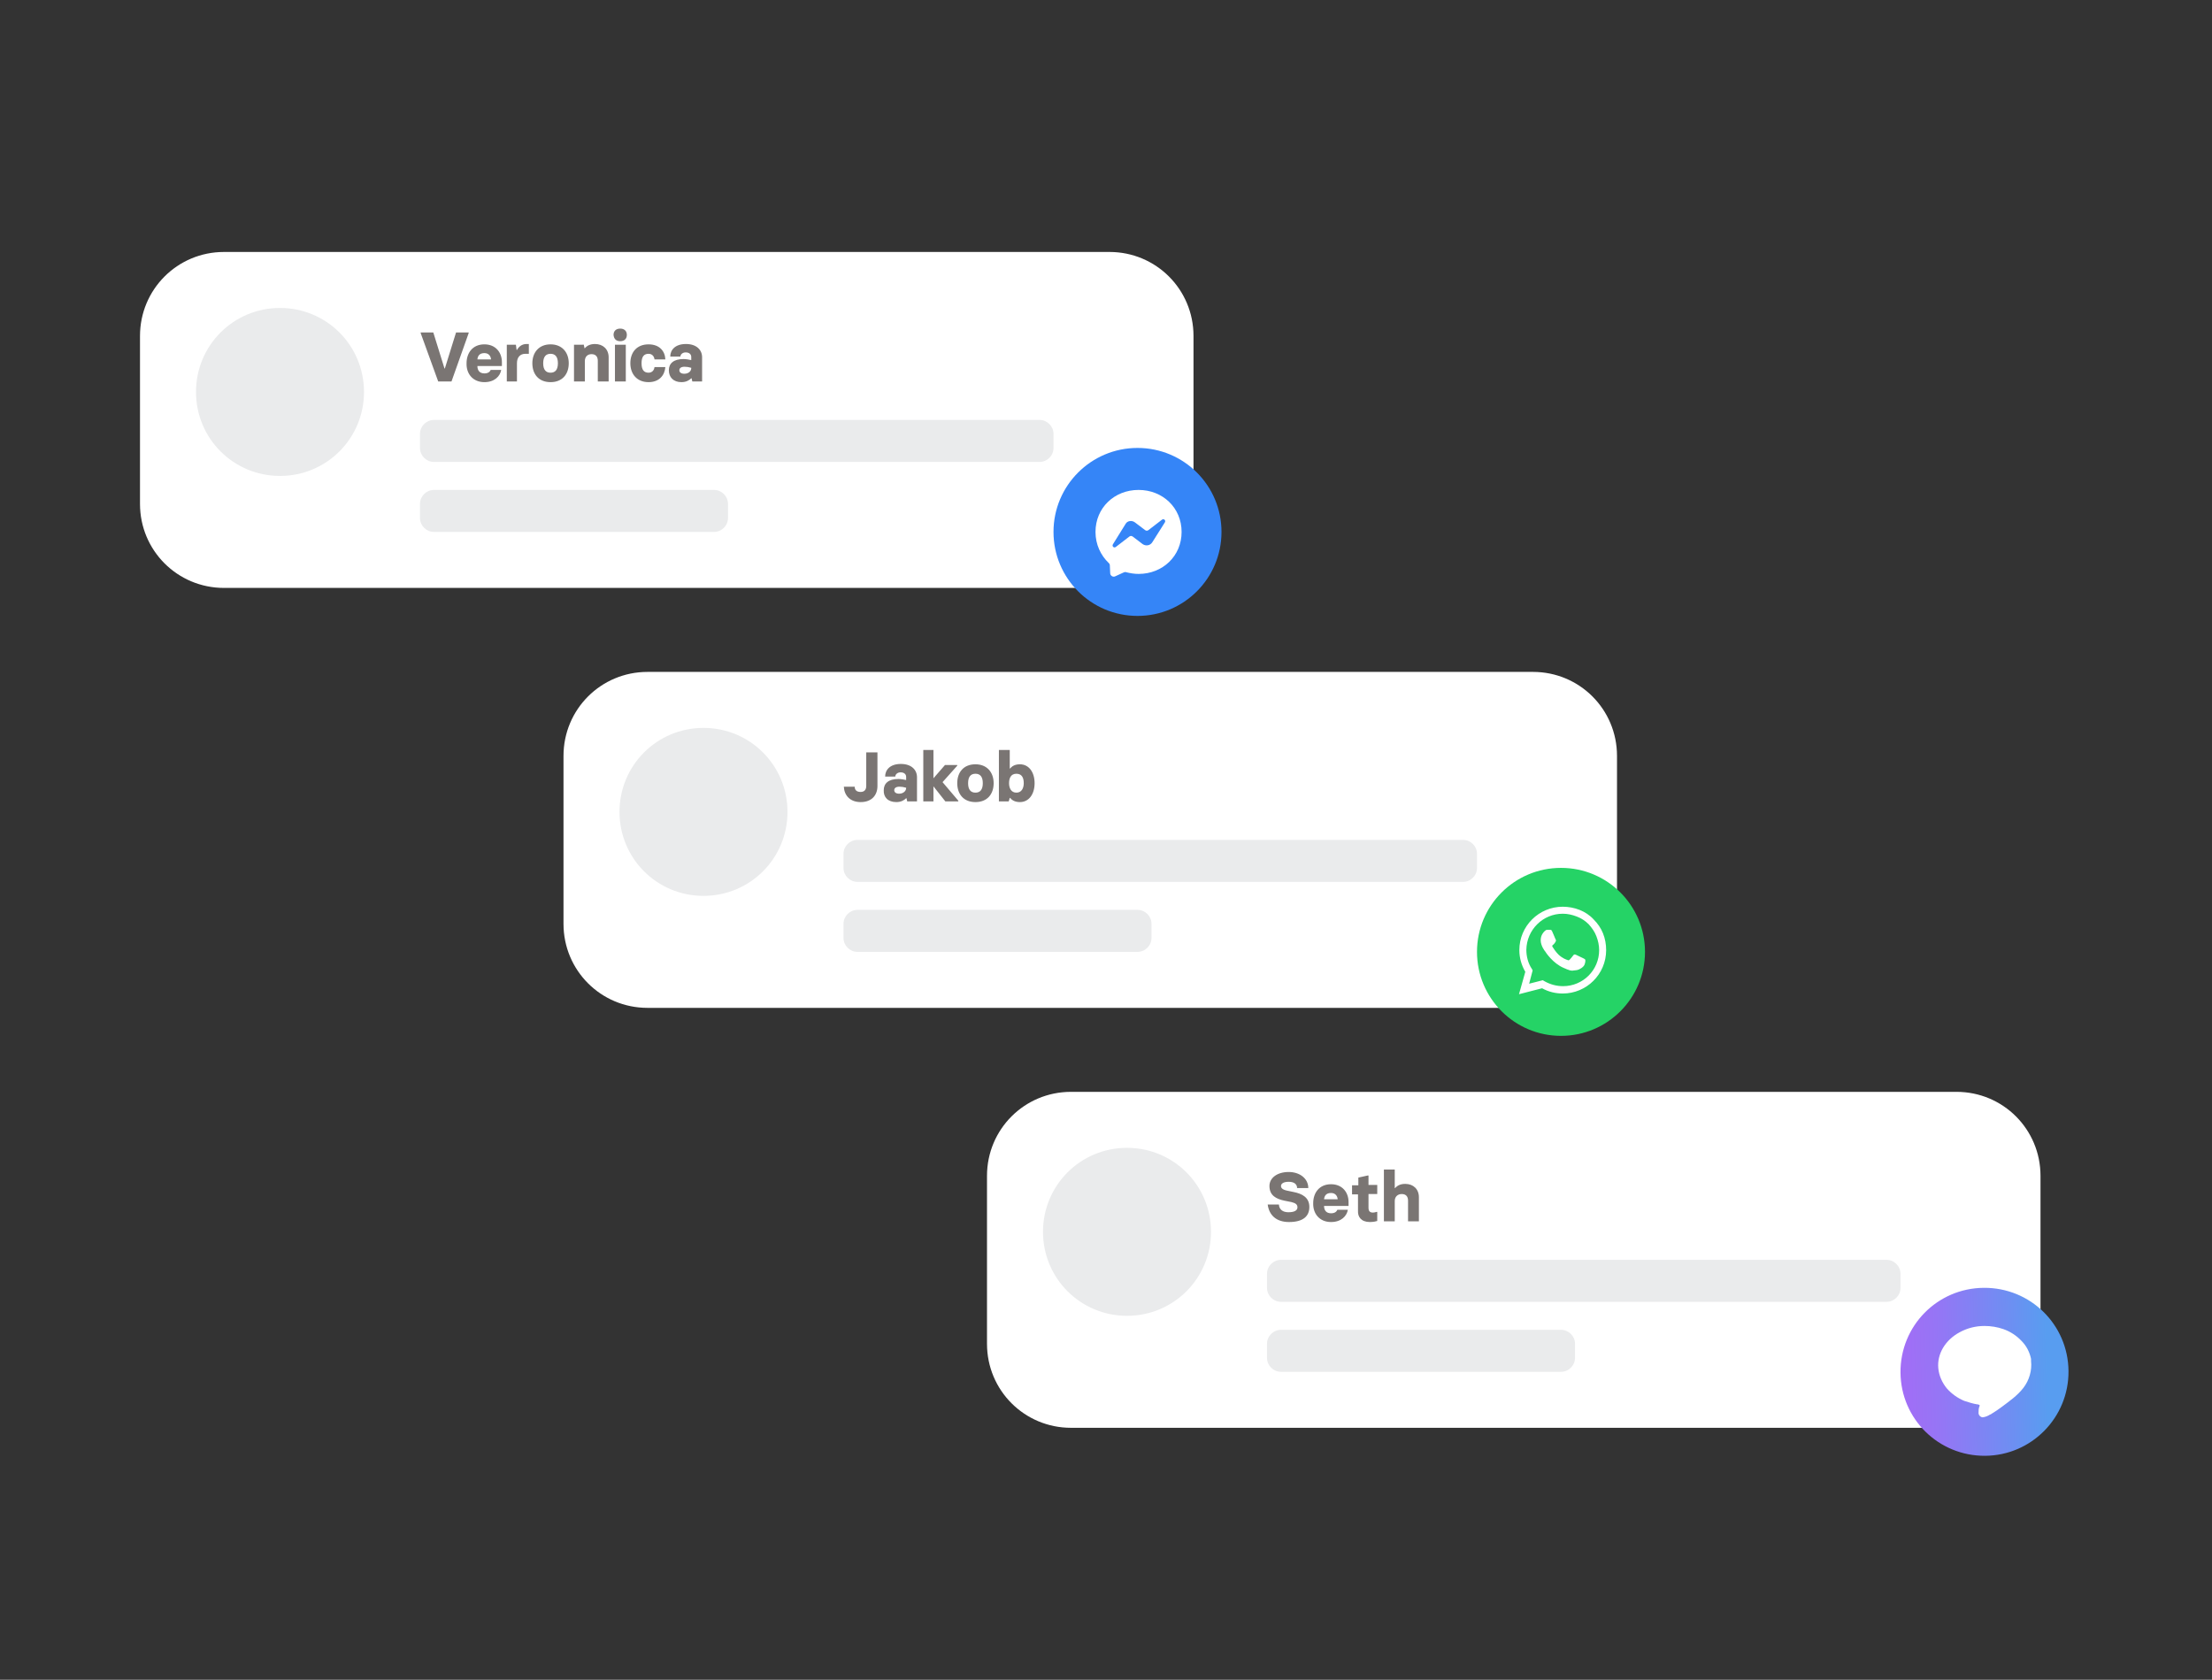
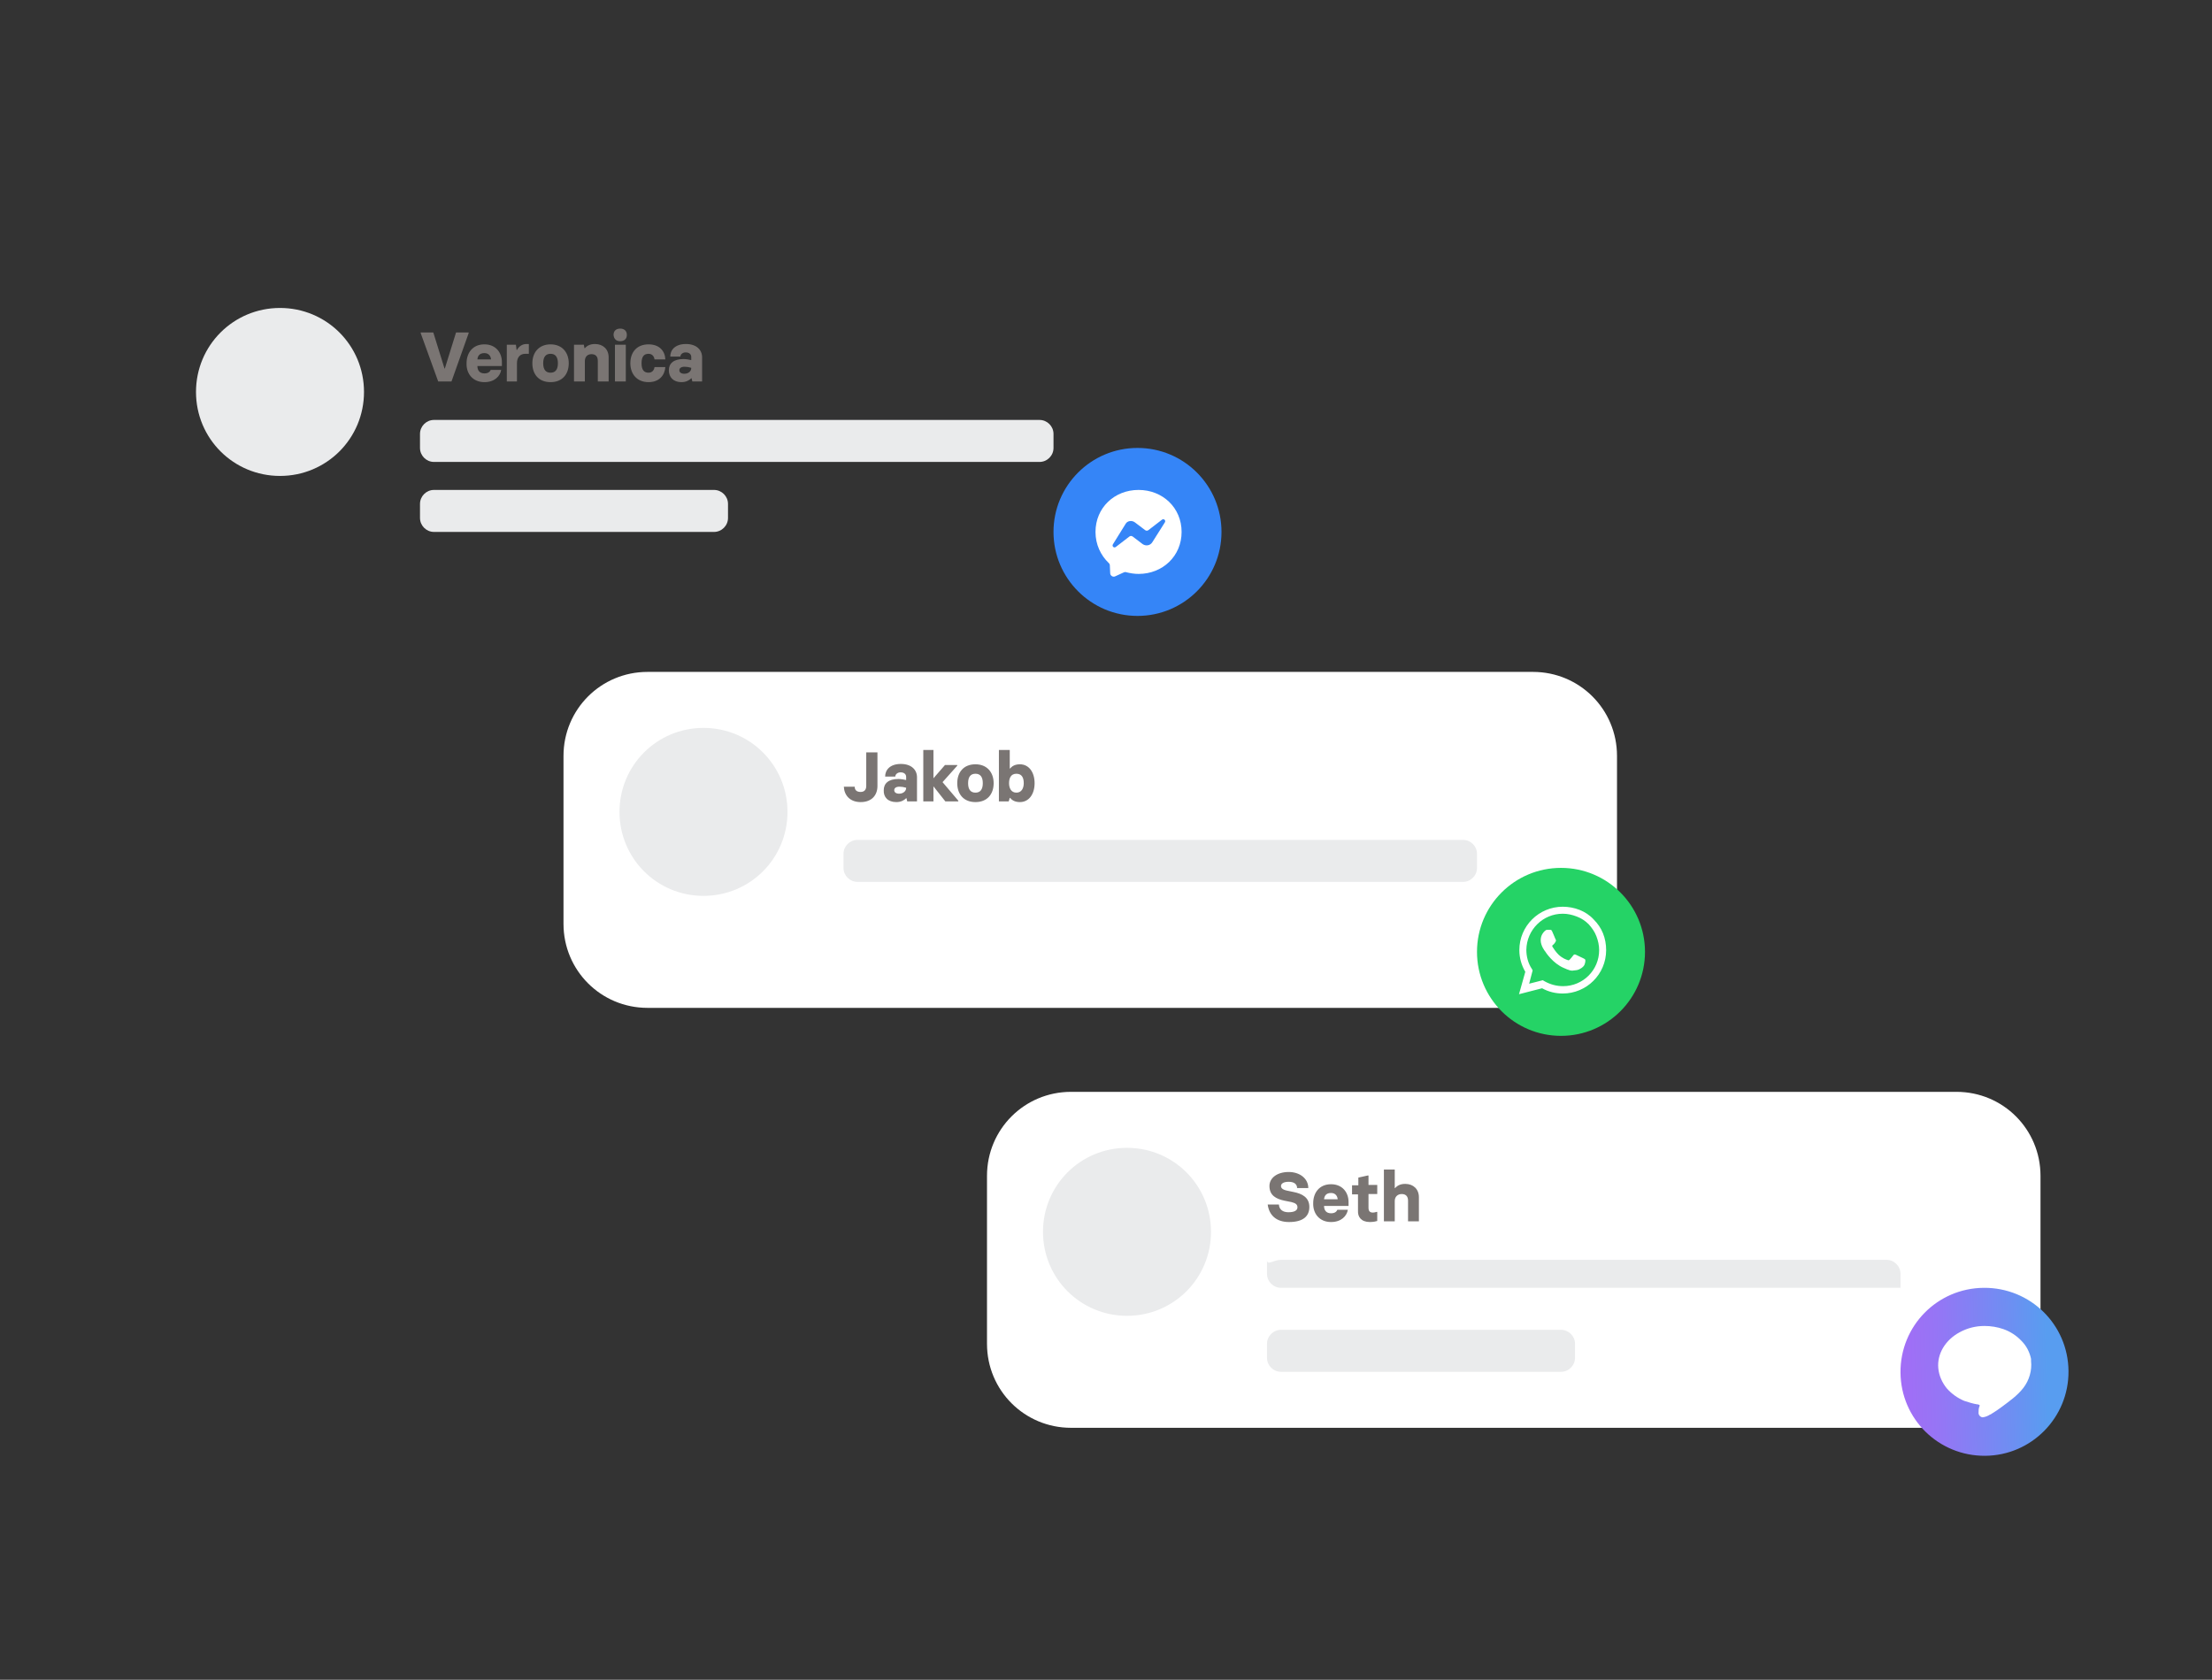
<svg xmlns="http://www.w3.org/2000/svg" version="1.1" id="Laag_1" x="0px" y="0px" viewBox="0 0 632 480" style="enable-background:new 0 0 632 480;" xml:space="preserve">
  <rect x="0" y="0" width="632" height="480" fill="#333333" stroke="none" />
  <style type="text/css">
	.st0{fill:#FFFFFF;}
	.st1{fill:#EAEBEC;}
	.st2{fill:#7A7573;}
	.st3{fill:#3585F7;}
	.st4{fill-rule:evenodd;clip-rule:evenodd;fill:#FFFFFF;}
	.st5{fill:#25D366;}
	.st6{display:none;}
	.st7{display:inline;fill:#FB5345;}
	.st8{fill:url(#SVGID_1_);}
</style>
  <g>
-     <path class="st0" d="M64,72h253c13.3,0,24,10.7,24,24v48c0,13.3-10.7,24-24,24H64c-13.3,0-24-10.7-24-24V96C40,82.7,50.7,72,64,72z   " />
-   </g>
+     </g>
  <path class="st1" d="M80,88L80,88c13.3,0,24,10.7,24,24l0,0c0,13.3-10.7,24-24,24l0,0c-13.3,0-24-10.7-24-24l0,0  C56,98.7,66.7,88,80,88z" />
  <path class="st2" d="M125.2,109h3.8l4.9-13.8V95h-3.6l-3.2,10.3H127L123.8,95h-3.6v0.2L125.2,109z M138.4,109.2  c2.9,0,4.5-1.7,4.8-3.5h-3c-0.2,0.5-0.7,1-1.8,1c-1.4,0-2-0.9-2-2.1h7v-1.1c0-2.8-1.8-5.1-5-5.1c-3.4,0-5.1,2.5-5.1,5.4  C133.2,106.8,135.1,109.2,138.4,109.2z M136.4,102.7c0.1-1,0.6-1.8,2-1.8c1.2,0,1.8,0.8,1.9,1.8H136.4z M144.8,109h2.9v-5.2  c0-1.7,0.9-2.7,2.4-2.7h1v-2.8h-0.7c-1.3,0-2.2,0.8-2.7,1.7h-0.1l-0.2-1.5h-2.6V109z M157.3,109.2c3.4,0,5.2-2.3,5.2-5.4  c0-3.1-1.9-5.4-5.2-5.4s-5.2,2.3-5.2,5.4S153.9,109.2,157.3,109.2z M157.3,106.5c-1.3,0-2.1-0.8-2.1-2.7c0-1.9,0.8-2.7,2.1-2.7  s2.1,0.8,2.1,2.7S158.6,106.5,157.3,106.5z M164,109h3.1v-5.8c0-1.3,0.8-2,1.9-2c1.2,0,1.8,0.7,1.8,1.9v5.9h3.1v-6.9  c0-2.3-1.6-3.8-3.9-3.8c-1.4,0-2.3,0.5-2.9,1.2H167l-0.2-1H164L164,109L164,109z M177.2,97.5c1.2,0,1.9-0.7,1.9-1.8  c0-1.1-0.7-1.8-1.9-1.8c-1.2,0-1.9,0.7-1.9,1.8C175.4,96.8,176,97.5,177.2,97.5z M175.7,109h3.1V98.5h-3.1V109z M185.3,109.2  c3,0,4.6-1.9,4.8-4.3H187c-0.1,0.9-0.7,1.6-1.7,1.6c-1.3,0-2-0.8-2-2.7c0-1.9,0.7-2.7,2-2.7c1,0,1.6,0.7,1.7,1.6h3.1  c-0.1-2.4-1.7-4.3-4.8-4.3c-3.3,0-5.2,2.2-5.2,5.4C180.1,106.9,182,109.2,185.3,109.2z M194.7,109.2c1.3,0,2.2-0.5,2.8-1.1h0.1  l0.2,0.9h2.8v-6.9c0-2.2-1.7-3.8-4.6-3.8c-3.1,0-4.5,1.7-4.5,3.6h2.9c0-0.6,0.6-1.2,1.5-1.2c1.1,0,1.6,0.6,1.6,1.3v0.9  c-0.4-0.1-1.5-0.3-2.2-0.3c-2.9,0-4.2,1.3-4.2,3.2C191.1,107.8,192.4,109.2,194.7,109.2L194.7,109.2z M195.5,106.8  c-0.9,0-1.4-0.4-1.4-1c0-0.6,0.5-1,1.5-1c0.6,0,1.2,0.1,1.9,0.3v0.1C197.5,106,196.8,106.8,195.5,106.8L195.5,106.8z" />
  <path class="st1" d="M124,120h173c2.2,0,4,1.8,4,4v4c0,2.2-1.8,4-4,4H124c-2.2,0-4-1.8-4-4v-4C120,121.8,121.8,120,124,120z" />
  <path class="st1" d="M124,140h80c2.2,0,4,1.8,4,4v4c0,2.2-1.8,4-4,4h-80c-2.2,0-4-1.8-4-4v-4C120,141.8,121.8,140,124,140z" />
  <g>
    <circle class="st3" cx="325" cy="152" r="24" />
  </g>
  <path class="st4" d="M313,152c0-6.9,5.4-12,12.3-12s12.3,5.1,12.3,12s-5.4,12-12.3,12c-1.2,0-2.4-0.2-3.6-0.5  c-0.2-0.1-0.5,0-0.7,0.1l-2.4,1.1c-0.6,0.3-1.4-0.2-1.4-0.9l-0.1-2.2c0-0.3-0.1-0.5-0.3-0.7C314.5,158.7,313,155.6,313,152L313,152z   M321.6,149.7l-3.6,5.8c-0.4,0.6,0.3,1.2,0.8,0.8l3.9-3c0.3-0.2,0.6-0.2,0.9,0l2.9,2.2c0.9,0.6,2.1,0.4,2.7-0.5l3.6-5.7  c0.4-0.6-0.3-1.2-0.8-0.8l-3.9,3c-0.3,0.2-0.6,0.2-0.9,0l-2.9-2.2C323.4,148.6,322.1,148.8,321.6,149.7L321.6,149.7z" />
  <g>
    <path class="st0" d="M185,192h253c13.3,0,24,10.7,24,24v48c0,13.3-10.7,24-24,24H185c-13.3,0-24-10.7-24-24v-48   C161,202.7,171.7,192,185,192z" />
  </g>
  <path class="st1" d="M201,208L201,208c13.3,0,24,10.7,24,24l0,0c0,13.3-10.7,24-24,24l0,0c-13.3,0-24-10.7-24-24l0,0  C177,218.7,187.7,208,201,208z" />
  <path class="st2" d="M245.9,229.2c3.2,0,4.8-2,4.8-4.6V215h-3.2v9.6c0,1-0.5,1.7-1.6,1.7c-1.2,0-1.7-0.6-1.7-1.5h-3.1  C241.2,227.2,242.8,229.2,245.9,229.2z M256.1,229.2c1.3,0,2.2-0.5,2.8-1.1h0.1l0.2,0.9h2.8v-6.9c0-2.2-1.7-3.8-4.6-3.8  c-3.1,0-4.5,1.7-4.5,3.6h2.9c0-0.6,0.6-1.2,1.5-1.2c1.1,0,1.6,0.6,1.6,1.3v0.9c-0.4-0.1-1.5-0.3-2.2-0.3c-2.9,0-4.2,1.3-4.2,3.2  C252.4,227.8,253.7,229.2,256.1,229.2z M256.9,226.8c-0.9,0-1.4-0.4-1.4-1c0-0.6,0.5-1,1.5-1c0.6,0,1.2,0.1,1.9,0.3v0.1  C258.9,226,258.1,226.8,256.9,226.8L256.9,226.8z M269.3,223.5l4.2-4.7v-0.2H270l-3.3,3.8v-8.1h-2.9V229h2.9v-4.3l3.4,4.3h3.7v-0.2  L269.3,223.5z M278.7,229.2c3.4,0,5.2-2.3,5.2-5.4c0-3.1-1.9-5.4-5.2-5.4c-3.4,0-5.2,2.3-5.2,5.4S275.3,229.2,278.7,229.2z   M278.7,226.5c-1.3,0-2.1-0.8-2.1-2.7c0-1.9,0.8-2.7,2.1-2.7s2.1,0.8,2.1,2.7S280,226.5,278.7,226.5z M291.4,229.2  c2.6,0,4.2-2.3,4.2-5.4c0-3.1-1.6-5.4-4.2-5.4c-1.5,0-2.3,0.6-2.8,1.2h-0.1v-5.3h-3.1V229h2.8l0.3-1h0.1  C289.1,228.6,289.9,229.2,291.4,229.2L291.4,229.2z M290.4,226.5c-1.5,0-2.1-1.3-2.1-2.7s0.5-2.7,2.1-2.7s2.1,1.2,2.1,2.7  C292.5,225.2,291.9,226.5,290.4,226.5z" />
  <path class="st1" d="M245,240h173c2.2,0,4,1.8,4,4v4c0,2.2-1.8,4-4,4H245c-2.2,0-4-1.8-4-4v-4C241,241.8,242.8,240,245,240z" />
-   <path class="st1" d="M245,260h80c2.2,0,4,1.8,4,4v4c0,2.2-1.8,4-4,4h-80c-2.2,0-4-1.8-4-4v-4C241,261.8,242.8,260,245,260z" />
  <g>
    <circle class="st5" cx="446" cy="272" r="24" />
  </g>
  <path class="st0" d="M435.8,277.7c-1.1-1.9-1.7-4-1.7-6.2c0-6.9,5.6-12.4,12.4-12.4c1.6,0,3.3,0.3,4.8,0.9c1.5,0.6,2.9,1.5,4,2.7  c1.2,1.2,2.1,2.5,2.7,4c0.6,1.5,0.9,3.1,0.9,4.8c0,6.9-5.6,12.4-12.4,12.4h0c-2.1,0-4.1-0.5-5.9-1.5l-6.6,1.7L435.8,277.7  L435.8,277.7z M441.3,280.4c1.6,0.9,3.4,1.4,5.3,1.4h0c5.7,0,10.3-4.6,10.3-10.3c0-1.4-0.3-2.7-0.8-4c-0.5-1.3-1.3-2.4-2.2-3.4  c-1-1-2.1-1.7-3.4-2.2c-1.3-0.5-2.6-0.8-4-0.8c-5.7,0-10.3,4.6-10.4,10.3c0,1.9,0.5,3.9,1.6,5.5l0.2,0.4l-1,3.8l3.9-1L441.3,280.4  L441.3,280.4z M448.6,277.3c-0.6-0.2-1.2-0.4-1.8-0.7c-3.1-1.3-5.2-4.5-5.3-4.7c-0.2-0.2-1.3-1.7-1.3-3.2s0.8-2.3,1.1-2.6  c0.1-0.1,0.2-0.2,0.4-0.3c0.1-0.1,0.3-0.1,0.5-0.1c0.2,0,0.4,0,0.6,0h0.1c0.2,0,0.4,0,0.6,0.5c0.3,0.6,0.9,2.2,1,2.3  c0.1,0.2,0.1,0.3,0,0.5c-0.1,0.2-0.2,0.3-0.3,0.5c-0.2,0.2-0.3,0.4-0.5,0.5c-0.2,0.2-0.3,0.3-0.1,0.6c0.2,0.3,0.8,1.3,1.7,2.2  c1.2,1.1,2.2,1.4,2.5,1.5c0.3,0.2,0.5,0.1,0.7-0.1c0.2-0.2,0.8-0.9,1-1.2c0.2-0.3,0.4-0.3,0.7-0.2s1.8,0.9,2.1,1  c0.3,0.2,0.5,0.2,0.6,0.4c0.1,0.1,0.1,0.8-0.2,1.5c-0.3,0.7-1.5,1.4-2.1,1.5c-0.2,0-0.5,0.1-0.8,0.1  C449.4,277.4,449,277.4,448.6,277.3L448.6,277.3z" />
  <g>
    <path class="st0" d="M306,312h253c13.3,0,24,10.7,24,24v48c0,13.3-10.7,24-24,24H306c-13.3,0-24-10.7-24-24v-48   C282,322.7,292.7,312,306,312z" />
  </g>
  <path class="st1" d="M322,328L322,328c13.3,0,24,10.7,24,24l0,0c0,13.3-10.7,24-24,24l0,0c-13.3,0-24-10.7-24-24l0,0  C298,338.7,308.7,328,322,328z" />
  <path class="st2" d="M368.3,349.2c4.2,0,5.8-1.8,5.8-4.3c0-2.7-2-3.8-4.6-4.3l-1.9-0.4c-1.3-0.3-1.6-0.8-1.6-1.3  c0-0.6,0.6-1.2,2.2-1.2c1.7,0,2.4,0.8,2.4,1.8h3.2c0-2.7-2.4-4.6-5.6-4.6c-3.3,0-5.5,1.7-5.5,4c0,2.7,1.9,3.7,4.3,4.2l2,0.4  c1.2,0.3,1.7,0.7,1.7,1.5c0,0.8-0.7,1.4-2.6,1.4c-1.5,0-2.6-0.7-2.7-2.2h-3.2C362.6,347.2,364.6,349.2,368.3,349.2L368.3,349.2z   M380.3,349.2c2.9,0,4.5-1.7,4.8-3.5h-3c-0.2,0.5-0.7,1-1.8,1c-1.4,0-2-0.9-2-2.1h7v-1.1c0-2.8-1.8-5.1-5-5.1  c-3.4,0-5.1,2.5-5.1,5.4C375.1,346.8,377,349.2,380.3,349.2L380.3,349.2z M378.3,342.7c0.1-1,0.6-1.8,2-1.8c1.2,0,1.8,0.8,1.9,1.8  H378.3L378.3,342.7z M391.4,349.2c1,0,1.8-0.2,2.1-0.3v-2.6h-0.2c-0.3,0.1-0.7,0.2-1,0.2c-0.9,0-1.3-0.4-1.3-1.4v-3.9h2.5v-2.6h-2.5  v-2.7h-0.2l-2.7,0.6v2.2h-1.8v2.6h1.7v4.7C387.9,347.7,388.9,349.2,391.4,349.2z M395.4,349h3.1v-5.8c0-1.3,0.9-2,2-2  c1.2,0,1.8,0.7,1.8,1.9v5.9h3.1v-6.9c0-2.3-1.6-3.8-3.9-3.8c-1.4,0-2.3,0.5-2.9,1.2h-0.1v-5.3h-3.1L395.4,349L395.4,349z" />
-   <path class="st1" d="M366,360h173c2.2,0,4,1.8,4,4v4c0,2.2-1.8,4-4,4H366c-2.2,0-4-1.8-4-4v-4C362,361.8,363.8,360,366,360z" />
+   <path class="st1" d="M366,360h173c2.2,0,4,1.8,4,4v4H366c-2.2,0-4-1.8-4-4v-4C362,361.8,363.8,360,366,360z" />
  <path class="st1" d="M366,380h80c2.2,0,4,1.8,4,4v4c0,2.2-1.8,4-4,4h-80c-2.2,0-4-1.8-4-4v-4C362,381.8,363.8,380,366,380z" />
  <g class="st6">
    <circle class="st7" cx="567" cy="392" r="24" />
  </g>
  <g>
    <linearGradient id="SVGID_1_" gradientUnits="userSpaceOnUse" x1="-1637.547" y1="-251.514" x2="-1636.467" y2="-251.533" gradientTransform="matrix(40.999 -0.333 0.333 40.999 67762.312 10159.026)">
      <stop offset="0" style="stop-color:#A56BF6" />
      <stop offset="0.29" style="stop-color:#9675F5" />
      <stop offset="0.77" style="stop-color:#6D8FF2" />
      <stop offset="1" style="stop-color:#589DF0" />
    </linearGradient>
    <path class="st8" d="M567.2,416c-13.3,0.1-24.1-10.5-24.2-23.8c-0.1-13.3,10.5-24.1,23.8-24.2s24.1,10.5,24.2,23.8   C591.1,405.1,580.4,415.9,567.2,416L567.2,416z" />
    <path class="st4" d="M580.3,388.9L580.3,388.9L580.3,388.9l0-0.3l0-0.2l0-0.1l0,0c-0.4-1.9-1.3-3.7-2.7-5.1   c-1.4-1.5-3.2-2.7-5.2-3.4c-1.7-0.6-3.6-0.9-5.4-0.9c-2.5,0-4.9,0.6-7.1,1.8c-4.1,2.2-6.5,6.2-6.1,10.3c0.2,2.1,1.1,4.1,2.4,5.7   c1.4,1.6,3.1,2.8,5,3.6c1.2,0.4,2.5,0.8,3.7,1l0.2,0c0.4,0.1,0.4,0.2,0.5,0.2c0,0.1,0,0.2,0,0.3l-0.1,0.2c-0.2,0.6-0.2,1.2-0.2,1.8   c0,0.6,0.6,1.2,1.2,1.2c0.8-0.1,1.5-0.4,2.1-0.8l0.1,0c1.3-0.8,2.5-1.6,3.4-2.3c2-1.5,4.3-3.1,6-5.3   C579.8,394.4,580.6,391.6,580.3,388.9" />
  </g>
</svg>